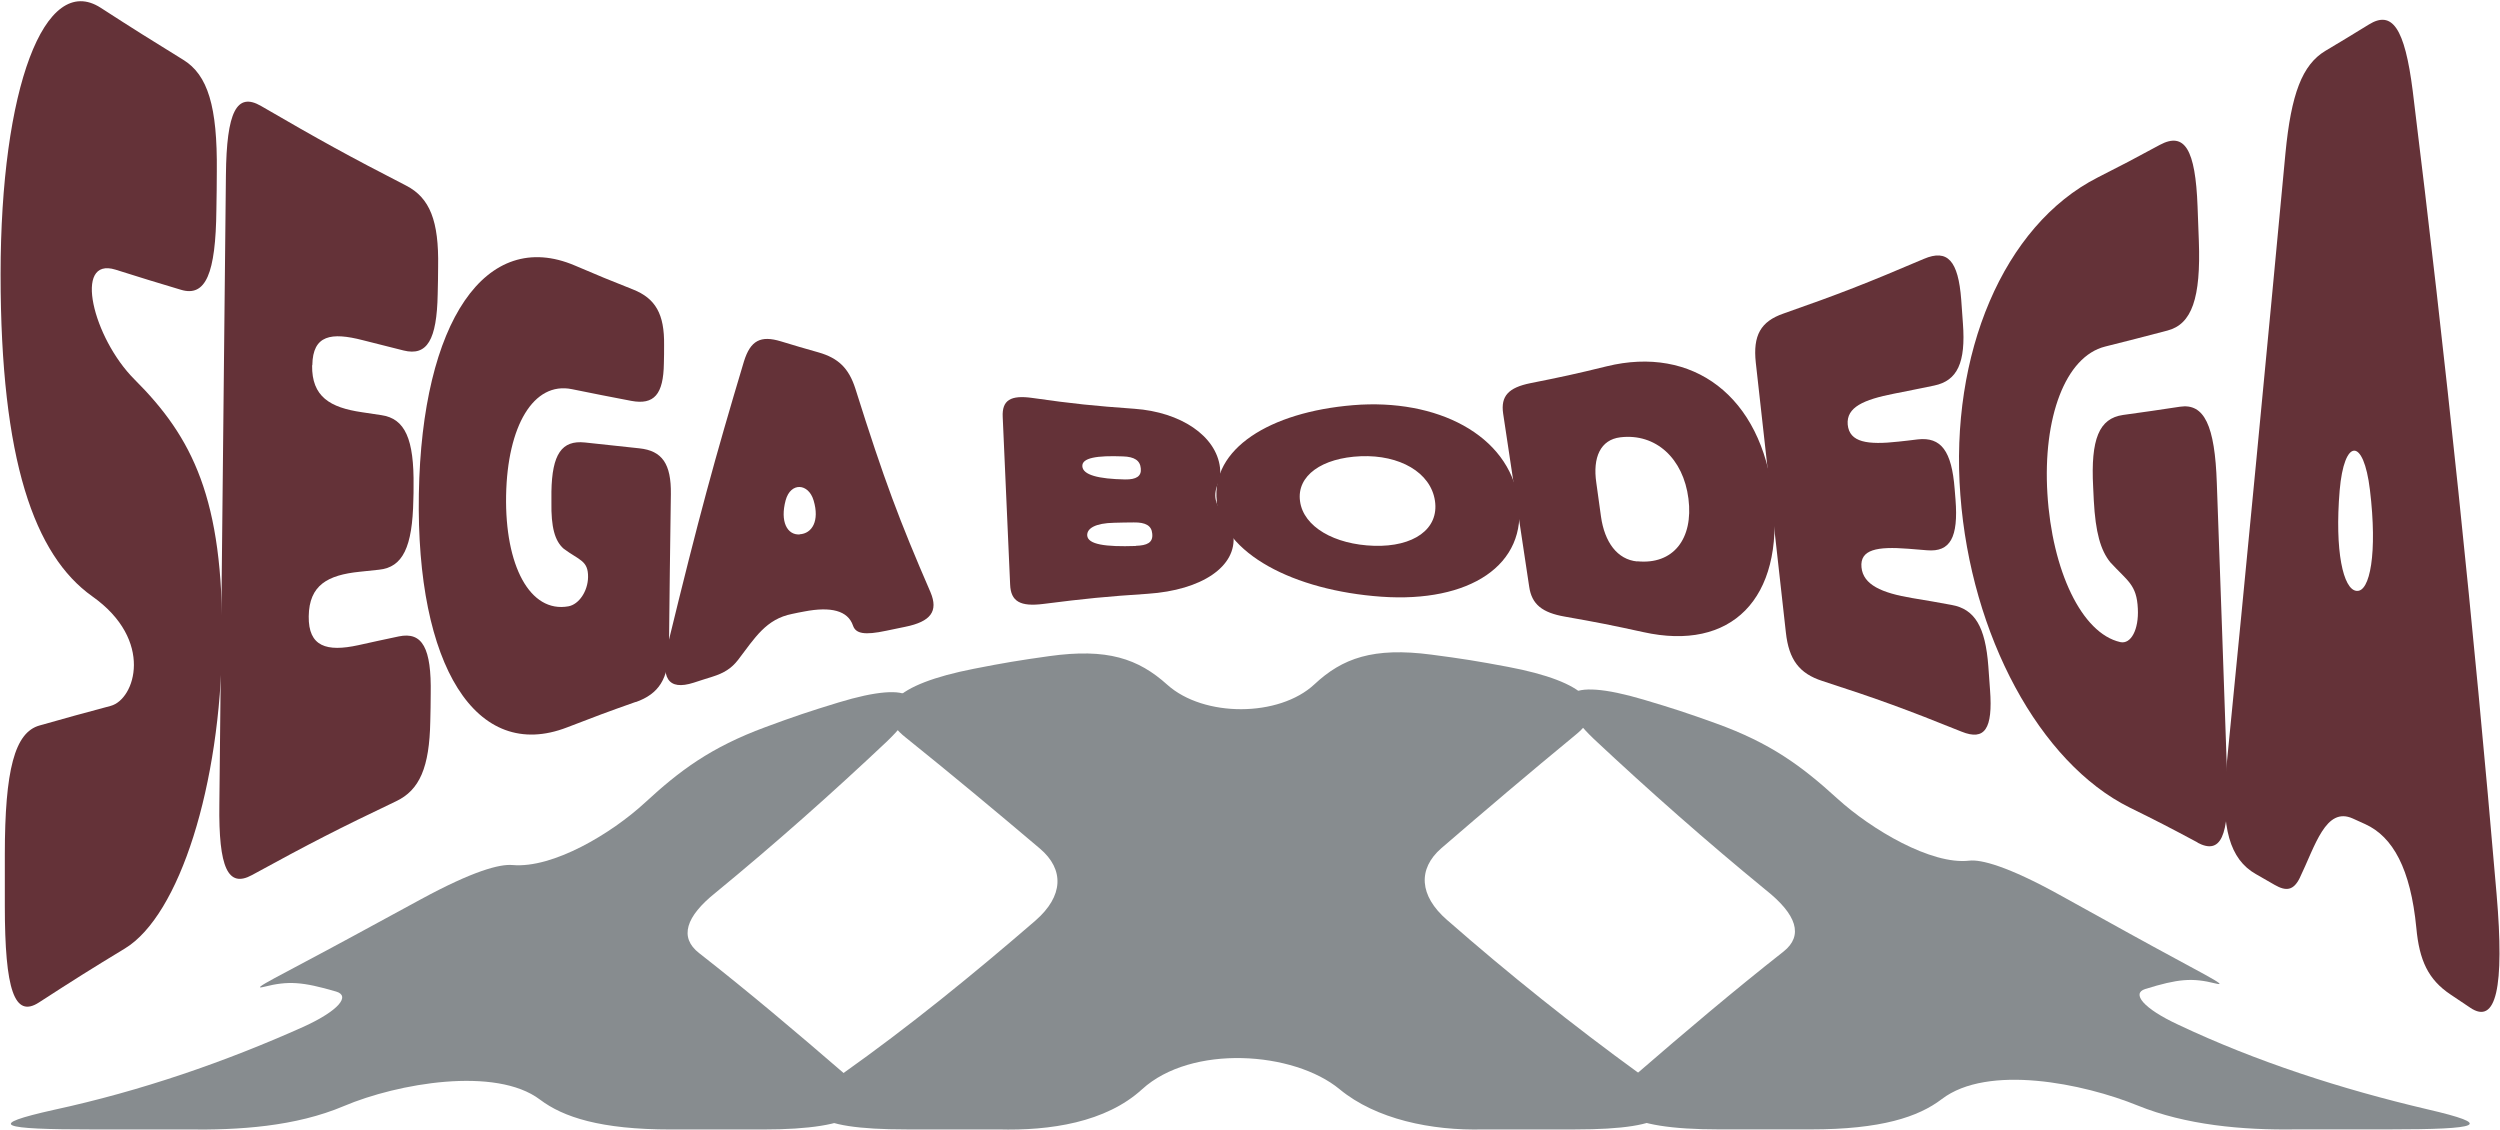
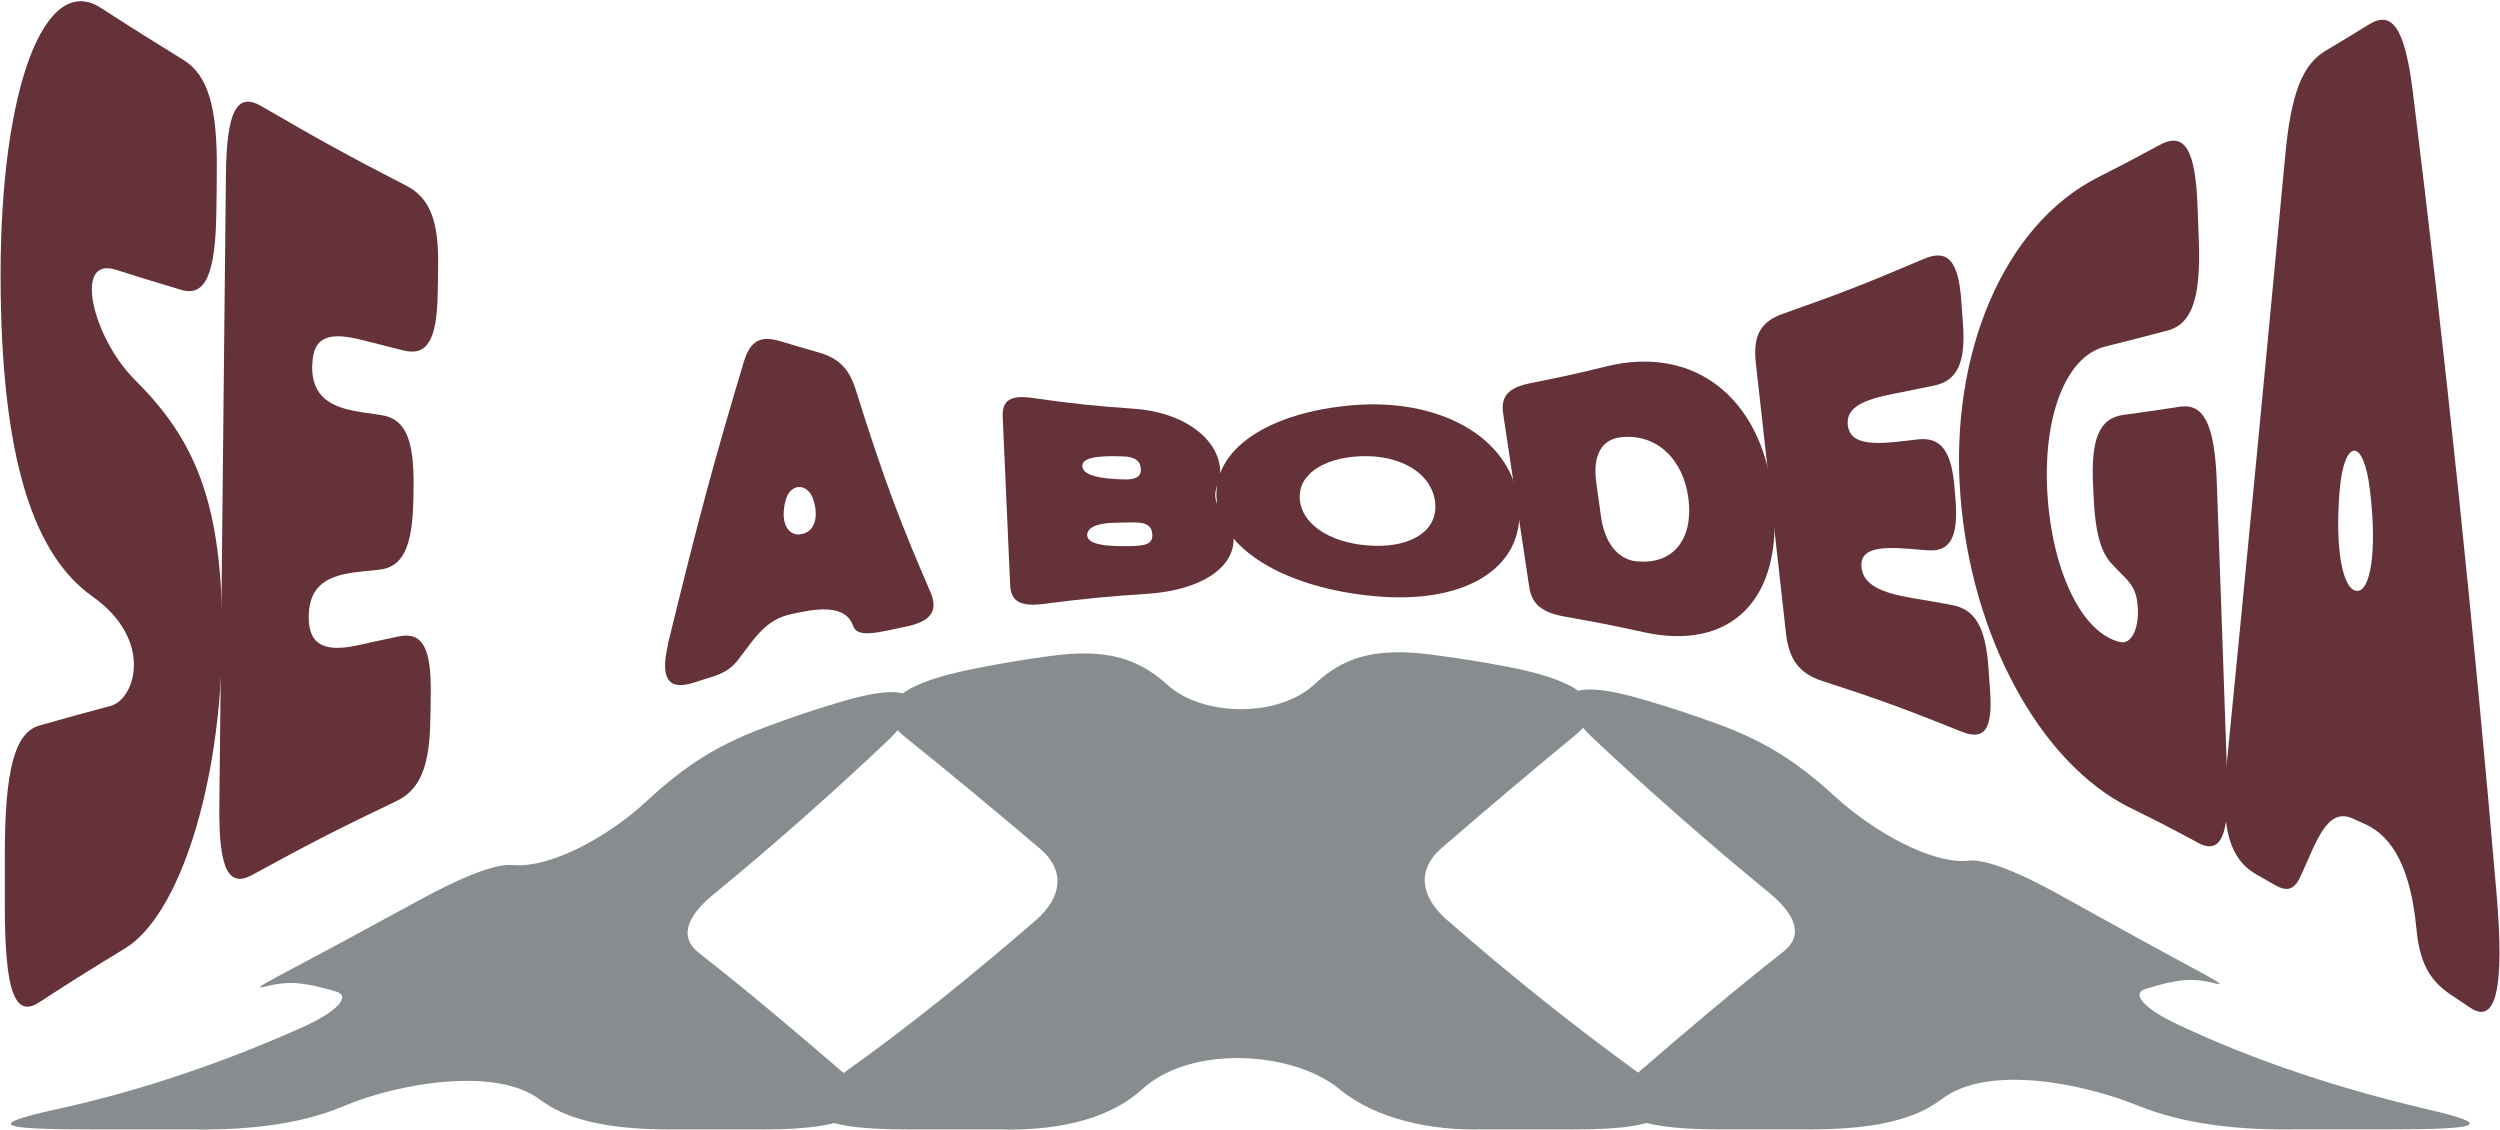
<svg xmlns="http://www.w3.org/2000/svg" width="1398" height="632" viewBox="0 0 1398 632" fill="none">
  <path d="M1357.47 620.341C1309.21 609.005 1261.8 593.68 1218.21 573.076C1198.22 563.809 1191.98 555.501 1199.53 553.085C1218.04 547.326 1225.9 546.697 1238.78 549.924C1248.03 552.257 1230.24 543.834 1190.39 521.806C1174.93 513.25 1167.2 508.981 1151.74 500.425C1122.44 484.223 1107.67 480.532 1101.23 481.277C1080 483.759 1046.43 463.85 1027.46 446.573C1007.46 428.335 990.131 415.526 959.403 404.455C943.42 398.695 935.333 396.047 919.037 391.215C875.742 378.373 865.023 388.104 891.307 413.259C922.331 442.303 954.087 470.354 987.395 497.644C1004.72 511.364 1008.64 523.147 997.382 532.084C969.251 554.21 942.131 577.214 915.324 600.399C892.387 620.176 907.655 631.562 961.285 631.562H1012.56C1052.01 631.562 1072.8 624.578 1085.84 614.615C1111.63 594.922 1164.91 605.828 1195.43 618.223C1222.25 629.113 1253.84 632.025 1283.9 631.562H1335.18C1388.03 631.562 1394.94 629.03 1357.47 620.341Z" fill="#878C8F" />
  <path d="M916.892 600.45C879.35 573.21 843.428 544.43 809.144 514.41C793.545 500.822 792.778 485.878 805.937 474.377C830.652 453.061 855.506 431.96 880.831 411.125C900.666 395.188 887.14 381.187 843.271 372.912C826.242 369.702 817.685 368.328 800.482 366.077C767.889 361.791 750.651 368.063 735.035 382.66C715.252 401.145 673.126 401.212 652.768 382.925C636.454 368.262 619.182 362.37 586.641 366.921C569.717 369.288 561.282 370.695 544.532 373.988C500.087 382.709 486.614 396.743 506.466 412.416C531.878 432.838 556.75 453.541 581.5 474.509C595.339 486.226 594.641 501.153 579.077 514.741C544.532 544.596 508.837 573.723 470.841 600.648C441.438 621.6 453.307 631.579 506.937 631.579H558.214C587.251 632.374 618.38 627.641 638.633 609.138C666.276 583.9 723.427 587.872 749.118 609.105C769.423 625.903 800.517 632.357 829.571 631.579H880.866C933.712 631.579 945.581 621.501 916.892 600.45Z" fill="#878C8F" />
  <path d="M472.392 600.599C445.795 577.612 418.901 554.84 390.927 532.962C379.65 524.174 383.537 512.49 400.06 499.267C433.368 471.911 465.054 443.777 495.974 414.617C522.17 389.429 511.451 379.863 468.854 392.838C452.331 397.885 444.139 400.633 427.965 406.624C397.306 417.96 380.034 430.968 360.705 448.808C341.829 466.218 309.184 485.697 286.613 483.727C279.362 483.098 264.582 487.004 235.126 503.007C219.806 511.332 212.155 515.486 196.834 523.81C156.189 545.887 138.394 554.161 147.858 551.778C161.121 548.435 169.122 548.965 187.893 554.459C195.998 556.776 189.828 564.968 169.871 574.104C125.775 593.88 78.803 610.082 30.14 620.624C-8.013 629.163 -1.024 631.596 52.589 631.596H103.866C133.897 632.043 165.287 629.941 192.303 618.506C222.298 605.796 277.183 596.197 301.933 614.881C314.97 624.728 335.781 631.613 375.206 631.613H426.5C479.346 631.613 494.597 620.293 472.392 600.632" fill="#878C8F" />
  <path d="M124.203 358.673C123.374 439.052 100.399 511.835 69.846 530.392C50.661 542.025 41.068 548.083 21.764 560.582C8.145 569.427 2.698 553.851 2.698 506.355C2.698 495.009 2.698 489.337 2.698 477.992C2.698 430.399 8.264 409.535 22.12 405.689C38.107 401.17 46.042 398.959 61.911 394.728C75.53 391.075 86.306 358 51.608 333.483C19.278 310.504 0.33 257.527 0.33 153.496C0.33 49.465 24.962 -15.915 56.345 4.372C74.938 16.39 84.175 22.159 102.413 33.408C116.268 41.869 121.597 59.656 121.242 95.711C121.242 104.269 121.123 108.595 121.005 117.152C120.65 153.207 114.965 166.187 101.227 162.053C86.661 157.726 79.319 155.419 64.634 150.803C40.712 143.304 52.081 189.07 75.174 212.145C107.741 244.643 125.032 278.967 124.203 358.769V358.673Z" fill="#643238" />
  <path d="M174.534 204.359C174.297 221.858 184.6 227.915 202.364 230.511C206.745 231.184 208.996 231.473 213.259 232.146C226.523 234.069 231.615 245.51 231.26 272.046C231.26 275.027 231.26 276.469 231.142 279.45C230.668 305.986 225.22 317.236 211.957 318.582C207.575 319.062 205.443 319.255 201.061 319.735C183.297 321.562 172.876 327.138 172.639 344.637C172.402 361.655 182.705 364.636 200.35 360.79C209.35 358.771 213.969 357.81 222.97 355.887C236.233 353.099 241.326 362.425 240.852 388.096C240.852 394.249 240.733 397.326 240.615 403.383C240.141 429.055 234.694 441.842 221.43 448.091C189.337 463.379 173.232 471.648 140.902 489.339C127.52 496.646 122.19 485.396 122.664 449.822C123.848 332.523 125.15 215.224 126.334 97.924C126.689 62.35 132.374 51.389 145.993 59.273C178.915 78.406 195.139 87.348 227.114 103.789C240.378 110.616 245.47 123.5 244.997 149.171C244.997 155.324 244.878 158.401 244.759 164.458C244.286 190.129 238.838 199.263 225.693 195.994C216.574 193.687 212.075 192.533 202.838 190.225C185.311 185.706 174.889 187.245 174.653 204.167L174.534 204.359Z" fill="#643238" />
-   <path d="M355.49 392.519C340.213 397.903 332.516 400.787 317.12 406.748C266.316 426.458 232.565 372.328 234.223 276.181C235.88 179.649 271.763 127.249 321.502 148.498C334.529 154.074 341.042 156.766 353.95 161.862C366.622 166.862 371.595 175.707 371.359 192.918C371.359 197.052 371.358 199.071 371.24 203.205C371.003 220.512 365.792 226.569 353.002 224.165C339.738 221.665 333.226 220.319 319.844 217.627C298.29 213.205 283.724 238.299 283.014 277.046C282.303 316.178 296.277 342.907 317.83 339.061C323.751 338.003 328.726 330.6 328.844 322.716C328.963 313.39 323.989 313.389 315.225 306.851C310.251 302.525 308.119 294.833 308.355 280.796C308.355 278.392 308.355 277.238 308.355 274.931C308.711 253.874 314.159 246.087 327.068 247.433C339.265 248.779 345.423 249.452 357.502 250.702C370.292 252.048 375.384 259.355 375.148 276.373C374.674 310.794 374.437 328.004 374.082 362.521C373.845 379.539 368.517 388 355.49 392.615V392.519Z" fill="#643238" />
  <path d="M373.489 360.212C391.016 288.198 399.543 257.143 416.004 202.147C419.676 190.321 425.36 187.436 436.729 190.897C445.137 193.493 449.282 194.647 457.69 197.051C468.822 200.223 474.625 205.896 478.296 217.241C494.521 268.776 502.928 290.986 520.336 331.176C524.837 341.848 520.455 347.617 506.244 350.501C501.981 351.367 499.849 351.847 495.586 352.713C483.388 355.309 478.533 354.347 476.994 349.828C474.152 341.463 464.677 339.06 449.755 341.944C447.032 342.425 445.729 342.713 443.006 343.29C428.321 346.175 422.162 356.655 412.688 369.058C409.017 373.769 404.873 376.365 398.478 378.384C394.333 379.73 392.201 380.307 387.938 381.749C373.49 386.364 369.107 379.249 373.607 360.308L373.489 360.212ZM447.15 298.774C454.137 298.39 458.4 291.274 454.965 279.833C452.123 270.218 442.176 269.449 439.334 279.737C436.136 291.659 440.163 299.255 447.15 298.87V298.774Z" fill="#643238" />
  <path d="M681.394 269.547C678.078 277.142 679.263 281.949 685.421 289.353C687.79 292.237 689.211 295.218 689.684 299.064C691.816 316.755 672.038 330.023 641.84 332.042C618.51 333.58 606.905 334.734 583.457 337.715C570.549 339.349 565.219 336.369 564.864 326.85C563.206 289.353 562.377 270.604 560.719 233.203C560.245 223.781 565.101 220.8 577.299 222.531C600.155 225.8 611.641 226.954 634.379 228.588C660.196 230.415 680.092 243.683 682.223 261.47C682.579 264.643 682.223 267.143 681.394 269.547ZM629.169 268.105C635.446 268.201 638.406 266.278 637.932 261.951C637.577 257.528 634.38 255.413 627.985 255.221C613.419 254.644 604.892 255.99 605.247 260.797C605.602 265.605 614.247 267.816 629.051 268.105H629.169ZM635.209 305.217C641.249 305.025 644.92 303.583 644.328 298.391C643.973 293.968 640.655 292.045 634.024 292.141C629.642 292.141 627.393 292.238 623.011 292.334C612.471 292.526 607.734 295.507 607.971 299.449C608.326 304.448 618.037 305.89 635.09 305.313L635.209 305.217Z" fill="#643238" />
  <path d="M680.445 280.314C677.129 251.086 709.934 230.414 756.712 226.568C803.49 222.722 843.635 243.105 849.083 279.641C854.531 316.177 821.49 337.137 772.462 333.676C723.552 330.215 683.643 309.543 680.327 280.314H680.445ZM768.317 305.216C790.463 305.889 804.793 295.89 802.424 280.026C800.056 264.161 782.647 254.258 760.975 255.123C739.303 255.989 724.974 265.988 726.987 280.314C728.882 294.544 746.172 304.543 768.436 305.216H768.317Z" fill="#643238" />
  <path d="M991.552 278.296C997.829 335.311 967.867 364.347 918.957 353.483C901.431 349.637 892.668 347.906 875.141 344.829C862.351 342.618 856.547 337.907 855.126 328.1C849.323 289.353 846.363 270.027 840.56 231.28C839.139 221.473 843.521 216.761 855.837 214.262C872.772 210.896 881.298 209.07 898.47 204.839C946.314 193.109 985.157 220.992 991.552 278.296ZM915.523 313.87C935.655 315.889 947.024 301.371 944.182 278.873C941.34 256.374 925.945 242.144 906.05 244.548C895.036 245.894 890.536 255.701 892.667 270.027C893.733 277.527 894.207 281.276 895.272 288.872C897.286 303.198 904.391 312.909 915.523 313.967V313.87Z" fill="#643238" />
  <path d="M1033.24 237.435C1034.19 247.434 1044.37 248.876 1061.66 246.953C1065.93 246.473 1068.06 246.28 1072.44 245.703C1085.46 244.261 1091.39 252.145 1093.04 273.394C1093.28 275.797 1093.28 276.951 1093.52 279.355C1095.18 300.603 1090.56 308.776 1077.65 307.718C1073.39 307.334 1071.25 307.237 1066.99 306.853C1049.7 305.507 1039.99 307.237 1040.94 317.237C1041.88 326.948 1052.07 331.562 1069.36 334.447C1078.12 335.889 1082.62 336.658 1091.39 338.293C1104.3 340.6 1110.22 350.504 1111.87 372.521C1112.23 377.809 1112.47 380.405 1112.82 385.693C1114.48 407.711 1109.86 414.345 1096.95 409.153C1065.69 396.558 1050.17 390.885 1019.03 380.79C1006.24 376.655 1000.32 368.964 998.659 353.676C991.909 293.296 988.594 263.106 981.843 202.822C980.185 187.534 984.566 179.746 997.356 175.324C1028.38 164.459 1044.13 158.306 1075.87 144.749C1089.02 139.172 1095.06 145.614 1096.72 167.632C1097.07 172.92 1097.31 175.516 1097.66 180.804C1099.32 202.822 1094.58 212.917 1081.56 215.609C1072.56 217.436 1068.06 218.398 1059.17 220.128C1042.12 223.494 1032.41 227.724 1033.24 237.435Z" fill="#643238" />
  <path d="M1229 471.167C1213.72 462.994 1206.14 459.053 1190.86 451.553C1140.53 426.555 1102.16 355.213 1096.24 276.854C1090.2 198.109 1120.28 126.095 1172.98 99.27C1186.84 92.252 1193.82 88.598 1207.8 81.002C1221.65 73.599 1227.69 83.406 1228.88 115.519C1229.11 123.211 1229.35 126.961 1229.59 134.652C1230.77 166.765 1225.68 181.283 1212.06 184.841C1198.09 188.494 1191.1 190.322 1177.24 193.783C1154.86 199.36 1142.31 233.684 1144.91 276.085C1147.52 318.87 1163.98 354.156 1185.65 359.059C1191.69 360.405 1196.07 351.945 1195.48 340.407C1194.89 326.85 1189.68 324.927 1180.09 314.447C1174.64 307.717 1171.8 297.717 1170.85 279.834C1170.73 276.854 1170.61 275.315 1170.49 272.335C1169.07 245.51 1173.81 233.972 1187.19 232.049C1199.86 230.319 1206.26 229.357 1219.05 227.434C1232.55 225.415 1238.59 237.722 1239.65 270.316C1242.02 336.369 1243.21 369.347 1245.46 435.4C1246.64 467.994 1241.79 478.089 1228.76 471.167H1229Z" fill="#643238" />
  <path d="M1244.86 430.497C1256.23 315.602 1267.24 200.609 1278.02 85.714C1281.22 52.543 1287.38 36.198 1300.4 28.41C1310.11 22.642 1314.97 19.661 1324.68 13.7C1337.59 5.719 1344.69 15.238 1349.19 50.812C1367.67 200.321 1383.3 350.118 1396.09 500.011C1400.59 552.411 1395.85 573.371 1381.29 563.468C1376.91 560.488 1374.77 559.045 1370.39 556.161C1357.84 547.796 1352.87 537.028 1351.21 518.856C1348.01 485.782 1338.06 467.898 1322.67 460.879C1319.82 459.63 1318.4 458.956 1315.68 457.706C1300.52 450.88 1294.72 472.898 1285.96 491.07C1282.52 497.896 1278.5 498.569 1271.98 494.82C1267.72 492.416 1265.71 491.166 1261.44 488.762C1246.99 480.59 1241.78 462.803 1244.98 430.401L1244.86 430.497ZM1317.81 330.408C1325.27 331.273 1329.54 309.352 1325.27 273.97C1321.72 244.26 1310.82 245.03 1308.34 274.258C1305.5 308.294 1310.35 329.543 1317.69 330.408H1317.81Z" fill="#643238" />
</svg>